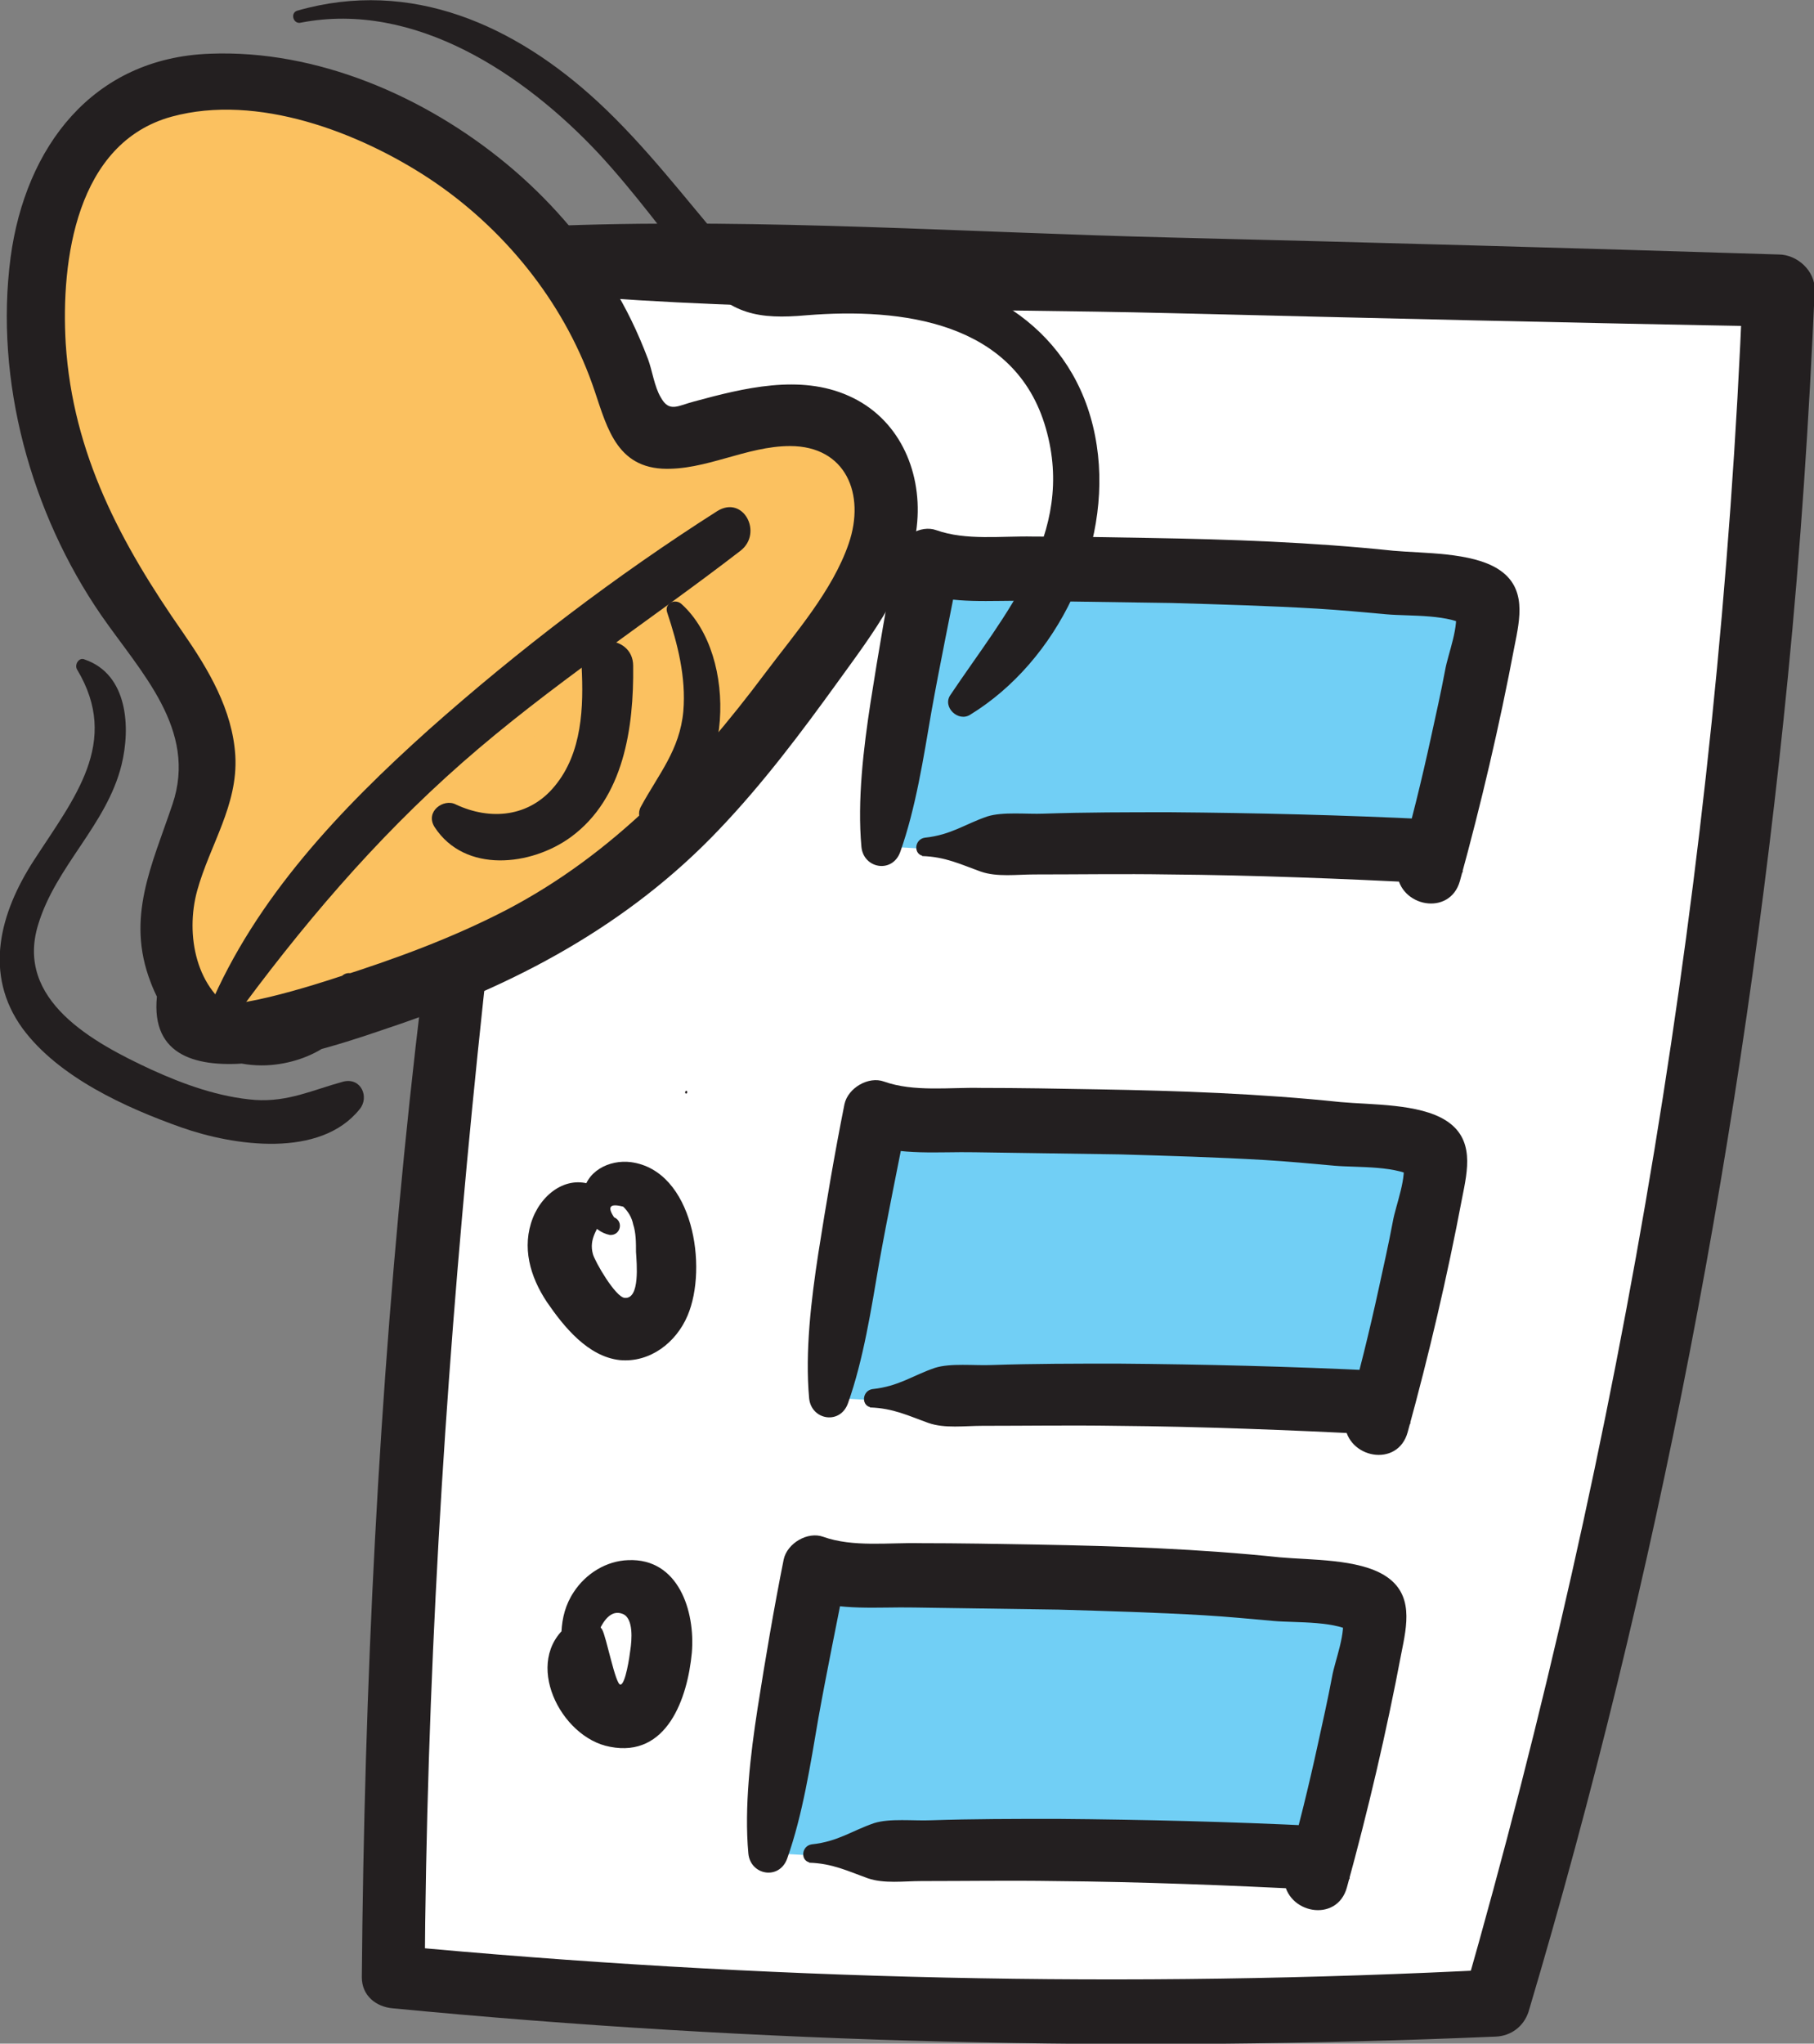
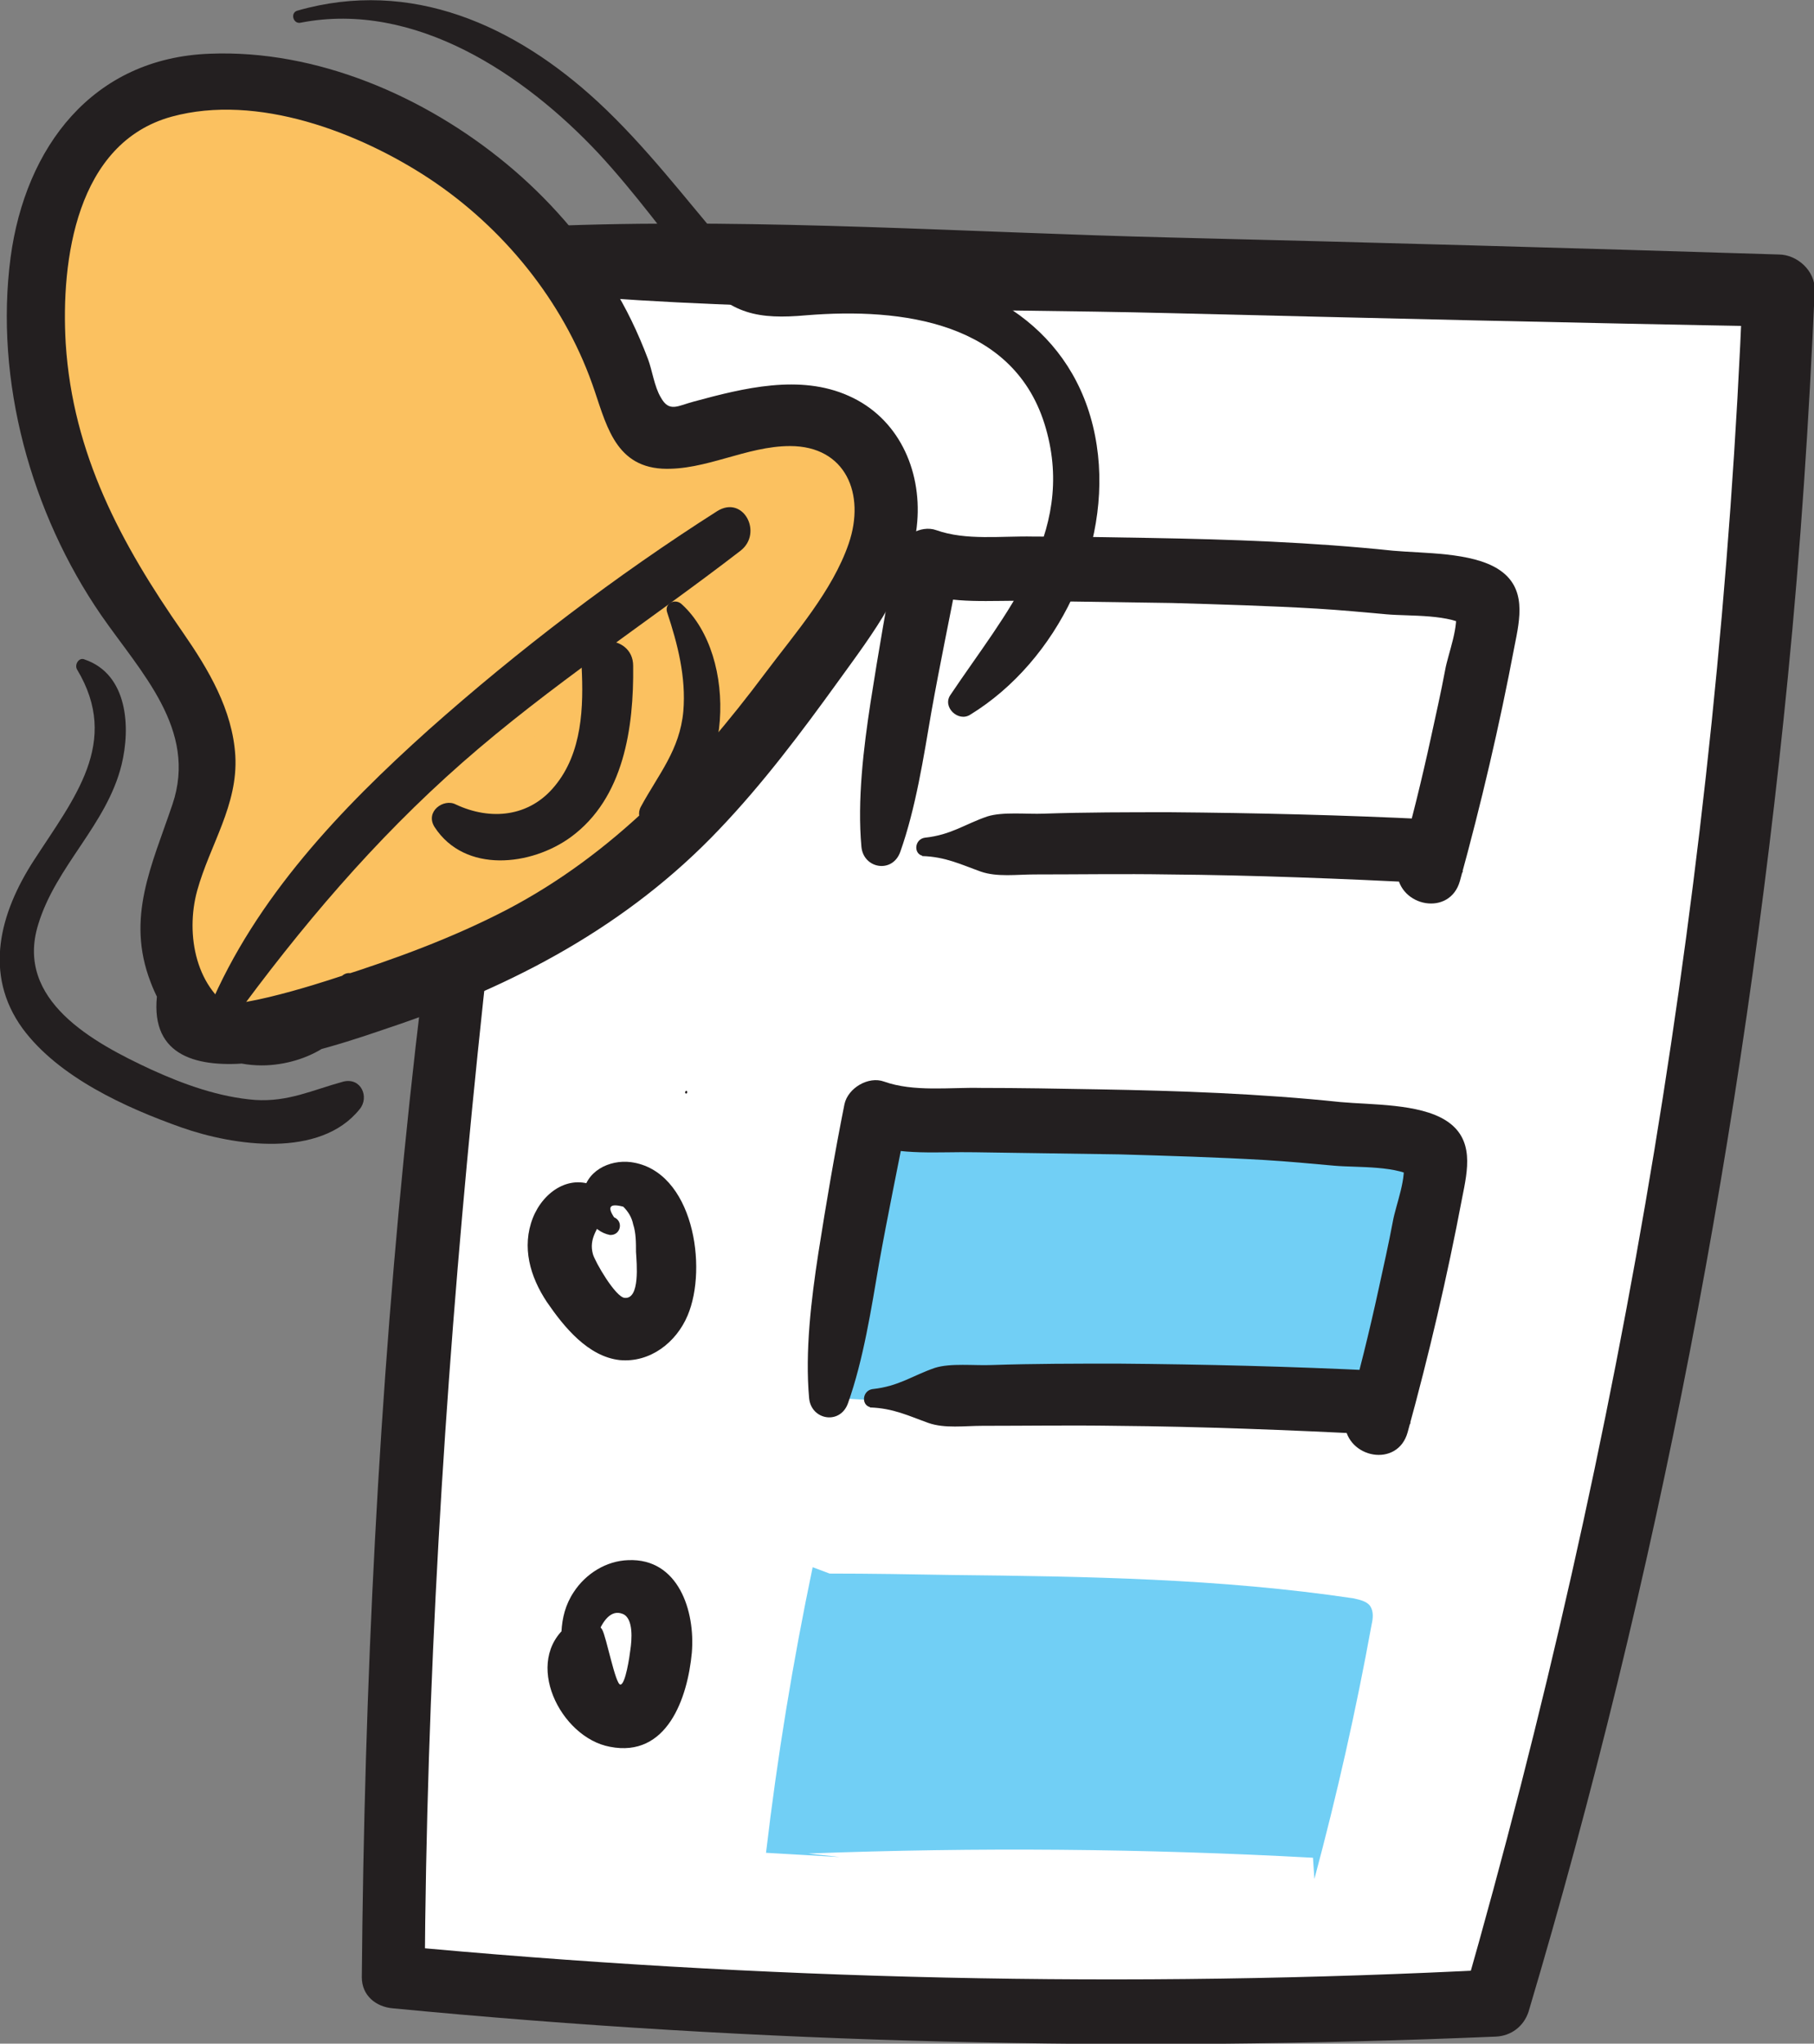
<svg xmlns="http://www.w3.org/2000/svg" version="1.1" id="Layer_1" x="0px" y="0px" viewBox="0 0 256.7 289.1" style="enable-background:new 0 0 256.7 289.1;" xml:space="preserve">
  <rect x="0" y="0" width="256.7" height="289.1" fill="#808080" stroke="none" />
  <style type="text/css">
	.st0{fill:#AAD382;}
	.st1{fill:#231F20;}
	.st2{fill:#FFFFFF;}
	.st3{fill:#D290BF;}
	.st4{fill:#FAC05F;}
	.st5{fill:#71CFF5;}
	.st6{fill:#DFDFDF;}
	.st7{fill:#FBC160;}
	.st8{fill:#D891CA;}
	.st9{fill:#71D0F6;}
	.st10{fill:#ADD483;}
	.st11{fill:#686869;}
</style>
  <g>
    <g>
      <path class="st2" d="M80.8,34.1c-16.2,80.8-24.7,163.1-25.1,245.5c51.8,5,104,6.2,156.1,3.7c23.1-78.7,36.5-160.3,39.9-242.2    c-57.3-1.5-114.6-2.9-172-4.4" />
      <g>
        <path class="st1" d="M78.9,33.6c-19.6,80.2-27,163.6-27.7,246.1c0,2.6,2,4.2,4.4,4.4c51.9,5,104,6.2,156.1,4     c2.1-0.1,3.9-1.4,4.6-3.5c18.3-61.5,30.4-124.9,36.7-188.8c1.8-18.2,3-36.4,3.8-54.7c0.1-2.8-2.5-5.1-5.1-5.1     c-28.7-0.9-57.3-1.7-86-2.4c-28.6-0.7-57.4-2.7-86-1.7c-6.4,0.2-6.3,9.3,0,9.8c28.5,2.4,57.4,1.9,86,2.6     c28.7,0.7,57.3,1.4,86,1.9c-1.7-1.7-3.4-3.4-5.1-5.1c-3.3,81.7-16.9,162.4-39.4,241c1.5-1.2,3-2.3,4.6-3.5     c-52,2.7-104.2,1.5-156.1-3.4c1.5,1.5,2.9,2.9,4.4,4.4c0.5-82.3,9.9-163.8,22.6-245C83.1,32.2,79.5,31.1,78.9,33.6L78.9,33.6z" />
      </g>
    </g>
    <g>
      <path class="st1" d="M97.1,154.7c0.2,0,0.2-0.4,0-0.4C96.9,154.4,96.9,154.7,97.1,154.7L97.1,154.7z" />
    </g>
    <g>
-       <path class="st5" d="M134.9,120.3c-1.5-0.2-2.9-0.3-4.4-0.5c23.8-0.9,47.6-0.7,71.4,0.6l0.2,3c3.2-11.9,5.9-23.9,8.1-36    c0.2-0.9,0.3-1.8-0.2-2.6c-0.5-0.7-1.5-0.9-2.4-1.1c-18.8-2.8-37.8-3.1-56.8-3.3c-5.8-0.1-11.5-0.2-17.3-0.2l-2.4-0.9    c-2.8,13.4-5,26.8-6.6,40.4" />
      <g>
        <path class="st1" d="M135,119.7c-1.4-0.4-2.8-0.8-4.2-1.2c-0.1,0.9-0.2,1.7-0.3,2.6c3.3,0.1,5.5,1.2,8.3,2.2     c2.3,0.8,5.1,0.4,7.6,0.4c6.3,0,12.6-0.1,18.9,0c12.2,0.1,24.5,0.6,36.7,1.2c-1.5-1.5-3-3-4.5-4.5c0.1,1,0.1,2,0.2,3     c0.3,4.9,7.5,6.3,8.9,1.2c3-10.9,5.6-22,7.7-33.1c0.8-4,1.8-8.4-2.3-11c-3.8-2.4-10.5-2.2-14.9-2.6c-11.4-1.2-22.9-1.6-34.3-1.8     c-5.5-0.1-11.1-0.2-16.6-0.2c-4.4-0.1-9.5,0.6-13.7-0.9c-2.2-0.8-5.1,0.9-5.6,3.2c-1.4,7-2.6,14.1-3.7,21.1     c-1,6.5-1.9,13.9-1.3,20.5c0.3,3.1,4.4,3.8,5.5,0.7c2.2-6.2,3.3-13.4,4.4-19.8c1.2-6.7,2.6-13.4,3.9-20.1     c-1.9,1.1-3.7,2.1-5.6,3.2c4.8,1.7,10.1,1.1,15.2,1.2c6.8,0.1,13.7,0.2,20.5,0.3c6.9,0.2,13.8,0.4,20.6,0.8     c3.3,0.2,6.5,0.5,9.8,0.8c3.3,0.3,9.1-0.1,11.8,1.9c-0.7-0.9-1.4-1.8-2.1-2.7c0.7,2.3-1,6.4-1.4,8.7c-0.6,3.2-1.3,6.3-2,9.5     c-1.3,6-2.8,12-4.4,17.9c3,0.4,5.9,0.8,8.9,1.2c-0.1-1-0.1-2-0.2-3c-0.2-2.5-1.9-4.4-4.5-4.5c-12.2-0.6-24.5-0.9-36.7-1     c-6,0-11.9,0-17.9,0.2c-2.4,0.1-5.8-0.3-8,0.4c-3.2,1.1-5.1,2.6-8.8,3c-1.6,0.2-1.7,2.6,0,2.6c1.5,0,2.9,0,4.4-0.2     C135.6,120.9,135.7,119.9,135,119.7L135,119.7z" />
      </g>
    </g>
    <g>
      <path class="st5" d="M127.5,198.3c-1.5-0.2-2.9-0.3-4.4-0.5c23.8-0.9,47.6-0.7,71.4,0.6l0.2,3c3.2-11.9,5.9-23.9,8.1-36    c0.2-0.9,0.3-1.8-0.2-2.6c-0.5-0.7-1.5-0.9-2.4-1.1c-18.8-2.8-37.8-3.1-56.8-3.3c-5.8-0.1-11.5-0.2-17.3-0.2l-2.4-0.9    c-2.8,13.4-5,26.8-6.6,40.4" />
      <g>
        <path class="st1" d="M127.6,197.7c-1.4-0.4-2.8-0.8-4.2-1.2c-0.1,0.9-0.2,1.7-0.3,2.6c3.3,0.1,5.5,1.2,8.3,2.2     c2.3,0.8,5.1,0.4,7.6,0.4c6.3,0,12.6-0.1,18.9,0c12.2,0.1,24.5,0.6,36.7,1.2c-1.5-1.5-3-3-4.5-4.5c0.1,1,0.1,2,0.2,3     c0.3,4.9,7.5,6.3,8.9,1.2c3-10.9,5.6-22,7.7-33.1c0.8-4,1.8-8.4-2.3-11c-3.8-2.4-10.5-2.2-14.9-2.6c-11.4-1.2-22.9-1.6-34.3-1.8     c-5.5-0.1-11.1-0.2-16.6-0.2c-4.4-0.1-9.5,0.6-13.7-0.9c-2.2-0.8-5.1,0.9-5.6,3.2c-1.4,7-2.6,14.1-3.7,21.1     c-1,6.5-1.9,13.9-1.3,20.5c0.3,3.1,4.4,3.8,5.5,0.7c2.2-6.2,3.3-13.4,4.4-19.8c1.2-6.7,2.6-13.4,3.9-20.1     c-1.9,1.1-3.7,2.1-5.6,3.2c4.8,1.7,10.1,1.1,15.2,1.2c6.8,0.1,13.7,0.2,20.5,0.3c6.9,0.2,13.8,0.4,20.6,0.8     c3.3,0.2,6.5,0.5,9.8,0.8c3.3,0.3,9.1-0.1,11.8,1.9c-0.7-0.9-1.4-1.8-2.1-2.7c0.7,2.3-1,6.4-1.4,8.7c-0.6,3.2-1.3,6.3-2,9.5     c-1.3,6-2.8,12-4.4,17.9c3,0.4,5.9,0.8,8.9,1.2c-0.1-1-0.1-2-0.2-3c-0.2-2.5-1.9-4.4-4.5-4.5c-12.2-0.6-24.5-0.9-36.7-1     c-6,0-11.9,0-17.9,0.2c-2.4,0.1-5.8-0.3-8,0.4c-3.2,1.1-5.1,2.6-8.8,3c-1.6,0.2-1.7,2.6,0,2.6c1.5,0,2.9,0,4.4-0.2     C128.2,198.9,128.3,197.9,127.6,197.7L127.6,197.7z" />
      </g>
    </g>
    <g>
      <path class="st5" d="M118.8,262.7c-1.5-0.2-2.9-0.3-4.4-0.5c23.8-0.9,47.6-0.7,71.4,0.6l0.2,3c3.2-11.9,5.9-23.9,8.1-36    c0.2-0.9,0.3-1.8-0.2-2.6c-0.5-0.7-1.5-0.9-2.4-1.1c-18.8-2.8-37.8-3.1-56.8-3.3c-5.8-0.1-11.5-0.2-17.3-0.2l-2.4-0.9    c-2.8,13.4-5,26.8-6.6,40.4" />
      <g>
-         <path class="st1" d="M119,262.1c-1.4-0.4-2.8-0.8-4.2-1.2c-0.1,0.9-0.2,1.7-0.3,2.6c3.3,0.1,5.5,1.2,8.3,2.2     c2.3,0.8,5.1,0.4,7.6,0.4c6.3,0,12.6-0.1,18.9,0c12.2,0.1,24.5,0.6,36.7,1.2c-1.5-1.5-3-3-4.5-4.5c0.1,1,0.1,2,0.2,3     c0.3,4.9,7.5,6.3,8.9,1.2c3-10.9,5.6-22,7.7-33.1c0.8-4,1.8-8.4-2.3-11c-3.8-2.4-10.5-2.2-14.9-2.6c-11.4-1.2-22.9-1.6-34.3-1.8     c-5.5-0.1-11.1-0.2-16.6-0.2c-4.4-0.1-9.5,0.6-13.7-0.9c-2.2-0.8-5.1,0.9-5.6,3.2c-1.4,7-2.6,14.1-3.7,21.1     c-1,6.5-1.9,13.9-1.3,20.5c0.3,3.1,4.4,3.8,5.5,0.7c2.2-6.2,3.3-13.4,4.4-19.8c1.2-6.7,2.6-13.4,3.9-20.1     c-1.9,1.1-3.7,2.1-5.6,3.2c4.8,1.7,10.1,1.1,15.2,1.2c6.8,0.1,13.7,0.2,20.5,0.3c6.9,0.2,13.8,0.4,20.6,0.8     c3.3,0.2,6.5,0.5,9.8,0.8c3.3,0.3,9.1-0.1,11.8,1.9c-0.7-0.9-1.4-1.8-2.1-2.7c0.7,2.3-1,6.4-1.4,8.7c-0.6,3.2-1.3,6.3-2,9.5     c-1.3,6-2.8,12-4.4,17.9c3,0.4,5.9,0.8,8.9,1.2c-0.1-1-0.1-2-0.2-3c-0.2-2.5-1.9-4.4-4.5-4.5c-12.2-0.6-24.5-0.9-36.7-1     c-6,0-11.9,0-17.9,0.2c-2.4,0.1-5.8-0.3-8,0.4c-3.2,1.1-5.1,2.6-8.8,3c-1.6,0.2-1.7,2.6,0,2.6c1.5,0,2.9,0,4.4-0.2     C119.5,263.3,119.7,262.3,119,262.1L119,262.1z" />
-       </g>
+         </g>
    </g>
    <g>
      <path class="st1" d="M86.9,172.2c-1-1.5-0.6-2,1.3-1.5c0.7,0.7,1.2,1.5,1.4,2.5c0.4,1.2,0.4,2.6,0.4,3.9c0.1,1.6,0.6,6.7-1.6,6.5    c-1.3-0.1-4.2-5.1-4.5-6.2c-0.6-2.2,0.7-3.6,1.7-5.6c0.7-1.3,0.4-3.1-1-3.8c-3.8-2.1-7.7,0.5-9.2,4.3c-1.6,4.1-0.4,8.3,2,11.9    c2.4,3.5,5.8,7.7,10.3,8.2c4.3,0.4,8-2.5,9.6-6.3c2.9-6.8,0.8-20.5-8-21.7c-3.1-0.4-6.5,1.3-6.8,4.7c-0.2,2.4,1.3,5.1,3.8,5.6    C87.8,174.8,88.3,172.8,86.9,172.2L86.9,172.2z" />
    </g>
    <g>
      <path class="st1" d="M83.2,236.8c0.2-1.9,1.6-9.8,4.9-8.5c1.6,0.6,1.3,3.8,1.1,5.1c-0.1,0.9-0.7,4.9-1.4,4.9    c-0.7,0.1-2-6.8-2.6-7.8c-1.2-1.8-3.2-1.9-4.8-0.6c-6.5,5.1-1.1,15.9,5.9,17.2c8.1,1.6,11-6.9,11.6-13.3c0.5-5.9-1.9-13.4-9-13.1    c-3.1,0.1-6,1.9-7.7,4.5c-2.4,3.6-1.8,7.6-1.4,11.6C79.9,239,82.9,239,83.2,236.8L83.2,236.8z" />
    </g>
    <g>
      <g>
        <path class="st7" d="M49.6,139.6c-2,7.6-12.7,10.3-19.1,5.9s-8.4-13.6-6.1-21.1c1.5-4.9,4.4-9.3,4.9-14.4c1-9.3-6.2-17.2-11.6-25     C9.2,72.6,4.8,57.5,5.1,42.5c0.3-10.9,4-23,13.6-28.2c5.3-2.8,11.6-3.1,17.5-2.4c24.3,2.7,46.1,21.2,52.8,44.7     c0.5,1.8,1.1,3.7,2.6,4.7c1.6,1,3.7,0.6,5.5,0.1c8.3-2.2,18.4-5.2,24.5,0.8c3.6,3.5,4.4,9.3,3.1,14.2c-1.3,4.9-4.2,9.2-7.2,13.4     c-9.2,13-19,26-31.9,35.5c-14.1,10.4-31.2,15.8-48.1,20.5c-5,1.4-12.8,0.4-12.1-4.7" />
        <g>
          <path class="st1" d="M48,138.6c-2.6,5.2-9.1,7.3-14.2,4.7c-6.1-3.1-7.6-11.1-5.9-17.3c1.8-6.5,5.8-12.1,5.4-19.1      c-0.4-6.5-3.8-12.2-7.4-17.4C17.1,76.9,10.3,64.2,9.3,48.6c-0.7-11.8,1.5-28.4,15-32.1c12.1-3.3,26.5,2.2,36.5,8.8      c10.4,6.9,18.8,17.2,23,29c1.9,5.3,3,11.6,9.9,12c6.1,0.3,11.9-3.2,18.1-3.2c7.9,0,10.7,6.8,8.3,13.8      c-2.3,6.7-7.6,12.7-11.8,18.3c-10.1,13.5-21.5,25.6-36.6,33.5c-7.7,4-15.9,7-24.1,9.6c-1.2,0.4-18.1,6-18.3,2.8      c-0.3-3.7-6.4-5.2-7-0.9c-2.6,17.8,25.3,7.7,32.7,5.2c17.7-5.9,33.9-14.5,46.8-28.1c6.2-6.5,11.6-13.7,16.8-20.9      c4.9-6.8,10.5-13.9,11.2-22.6c0.6-7.4-2.7-14.7-9.7-17.8c-6.9-3.1-14.9-1.1-21.9,0.8c-2.3,0.6-3.5,1.6-4.7-0.6      c-0.9-1.5-1.2-3.8-1.8-5.4c-1.4-3.7-3.1-7.3-5.2-10.6c-3.9-6.4-9-12.2-14.8-17C60.1,13.6,44.8,7,29.7,7.6      C13.1,8.2,3.6,20.8,1.5,36.4C-0.8,53.9,4.4,72.6,14.3,87c5.6,8.1,13.7,16.2,10.1,26.8c-2.9,8.6-6.6,16-3.1,25.1      c2.6,7,8.7,12.1,16.4,11.8c6.4-0.3,12.6-4.1,13.7-10.7C51.8,138.1,49,136.6,48,138.6L48,138.6z" />
        </g>
      </g>
      <g>
        <path class="st7" d="M31.2,143.6c16.3-29.2,44.6-49.3,71.9-68.5" />
        <g>
          <path class="st1" d="M32.8,144.5c9.7-13.3,20.2-25.7,32.6-36.6C77.8,97,91.7,88,104.8,77.9c3.2-2.5,0.4-7.9-3.3-5.6      c-14.3,9.1-28.2,19.7-40.8,30.9c-12.5,11.2-24.5,23.8-31.1,39.4C28.7,144.8,31.4,146.5,32.8,144.5L32.8,144.5z" />
        </g>
      </g>
      <g>
        <path class="st7" d="M63.5,115.8c4.8,4.7,13.5,2.8,17.8-2.5s5-12.4,4.8-19.2" />
        <g>
          <path class="st1" d="M61.5,117c4.3,6.6,13.7,5.5,19.3,1.4c7.5-5.5,8.9-15.5,8.8-24.2c0-4.7-7.5-4.7-7.3,0      c0.3,5.8,0.1,12.3-3.8,17c-3.6,4.4-9.1,4.9-14,2.6C62.8,112.9,60.1,114.8,61.5,117L61.5,117z" />
        </g>
      </g>
    </g>
    <g>
      <path class="st1" d="M10.9,94.7c6.2,10.3-0.4,18.2-6.1,27c-4.8,7.4-7.2,16.1-1.6,23.8c5.1,6.9,14.6,11.2,22.5,14    c7.4,2.6,19.6,4.4,25.2-2.6c1.4-1.7,0.2-4.5-2.3-3.9c-4.4,1.2-7.8,2.9-12.5,2.6c-5.1-0.4-10.1-2.2-14.7-4.3    c-8.2-3.8-19.3-9.8-16-20.5c2.5-8.3,9.7-14.1,11.8-22.6c1.3-5.3,0.9-12.8-5.2-14.9C11.2,92.9,10.5,94,10.9,94.7L10.9,94.7z" />
    </g>
    <g>
      <path class="st1" d="M42.6,3.2c16.1-3.1,31.6,7.3,42.1,18.5c5.1,5.5,9.5,11.6,14.2,17.4c4.4,5.4,8.5,6.1,15.2,5.5    c13.5-1.1,29.6,0.9,33.9,16c4.3,15-5.8,26.2-13.5,37.7c-1.2,1.7,1.1,3.9,2.8,2.8c12.4-7.6,20.1-23.7,17.9-38.1    c-2.3-15.2-14.5-23.6-29.1-24.8c-4-0.3-8-0.2-12,0.3c-5.1,0.5-7.7,0.5-11.2-3.5c-6-7-11.5-14.3-18.3-20.6    C72.9,3.6,58.2-3.1,42.1,1.5C41,1.8,41.5,3.5,42.6,3.2L42.6,3.2z" />
    </g>
    <g>
      <path class="st1" d="M94.4,86.6c1.5,4.5,2.7,9.2,2.3,14c-0.5,5.5-3.5,8.9-6,13.5c-1,1.8,1,3.7,2.8,2.8c10.3-5.4,11-24.1,3-31.4    C95.6,84.6,94,85.3,94.4,86.6L94.4,86.6z" />
    </g>
  </g>
</svg>